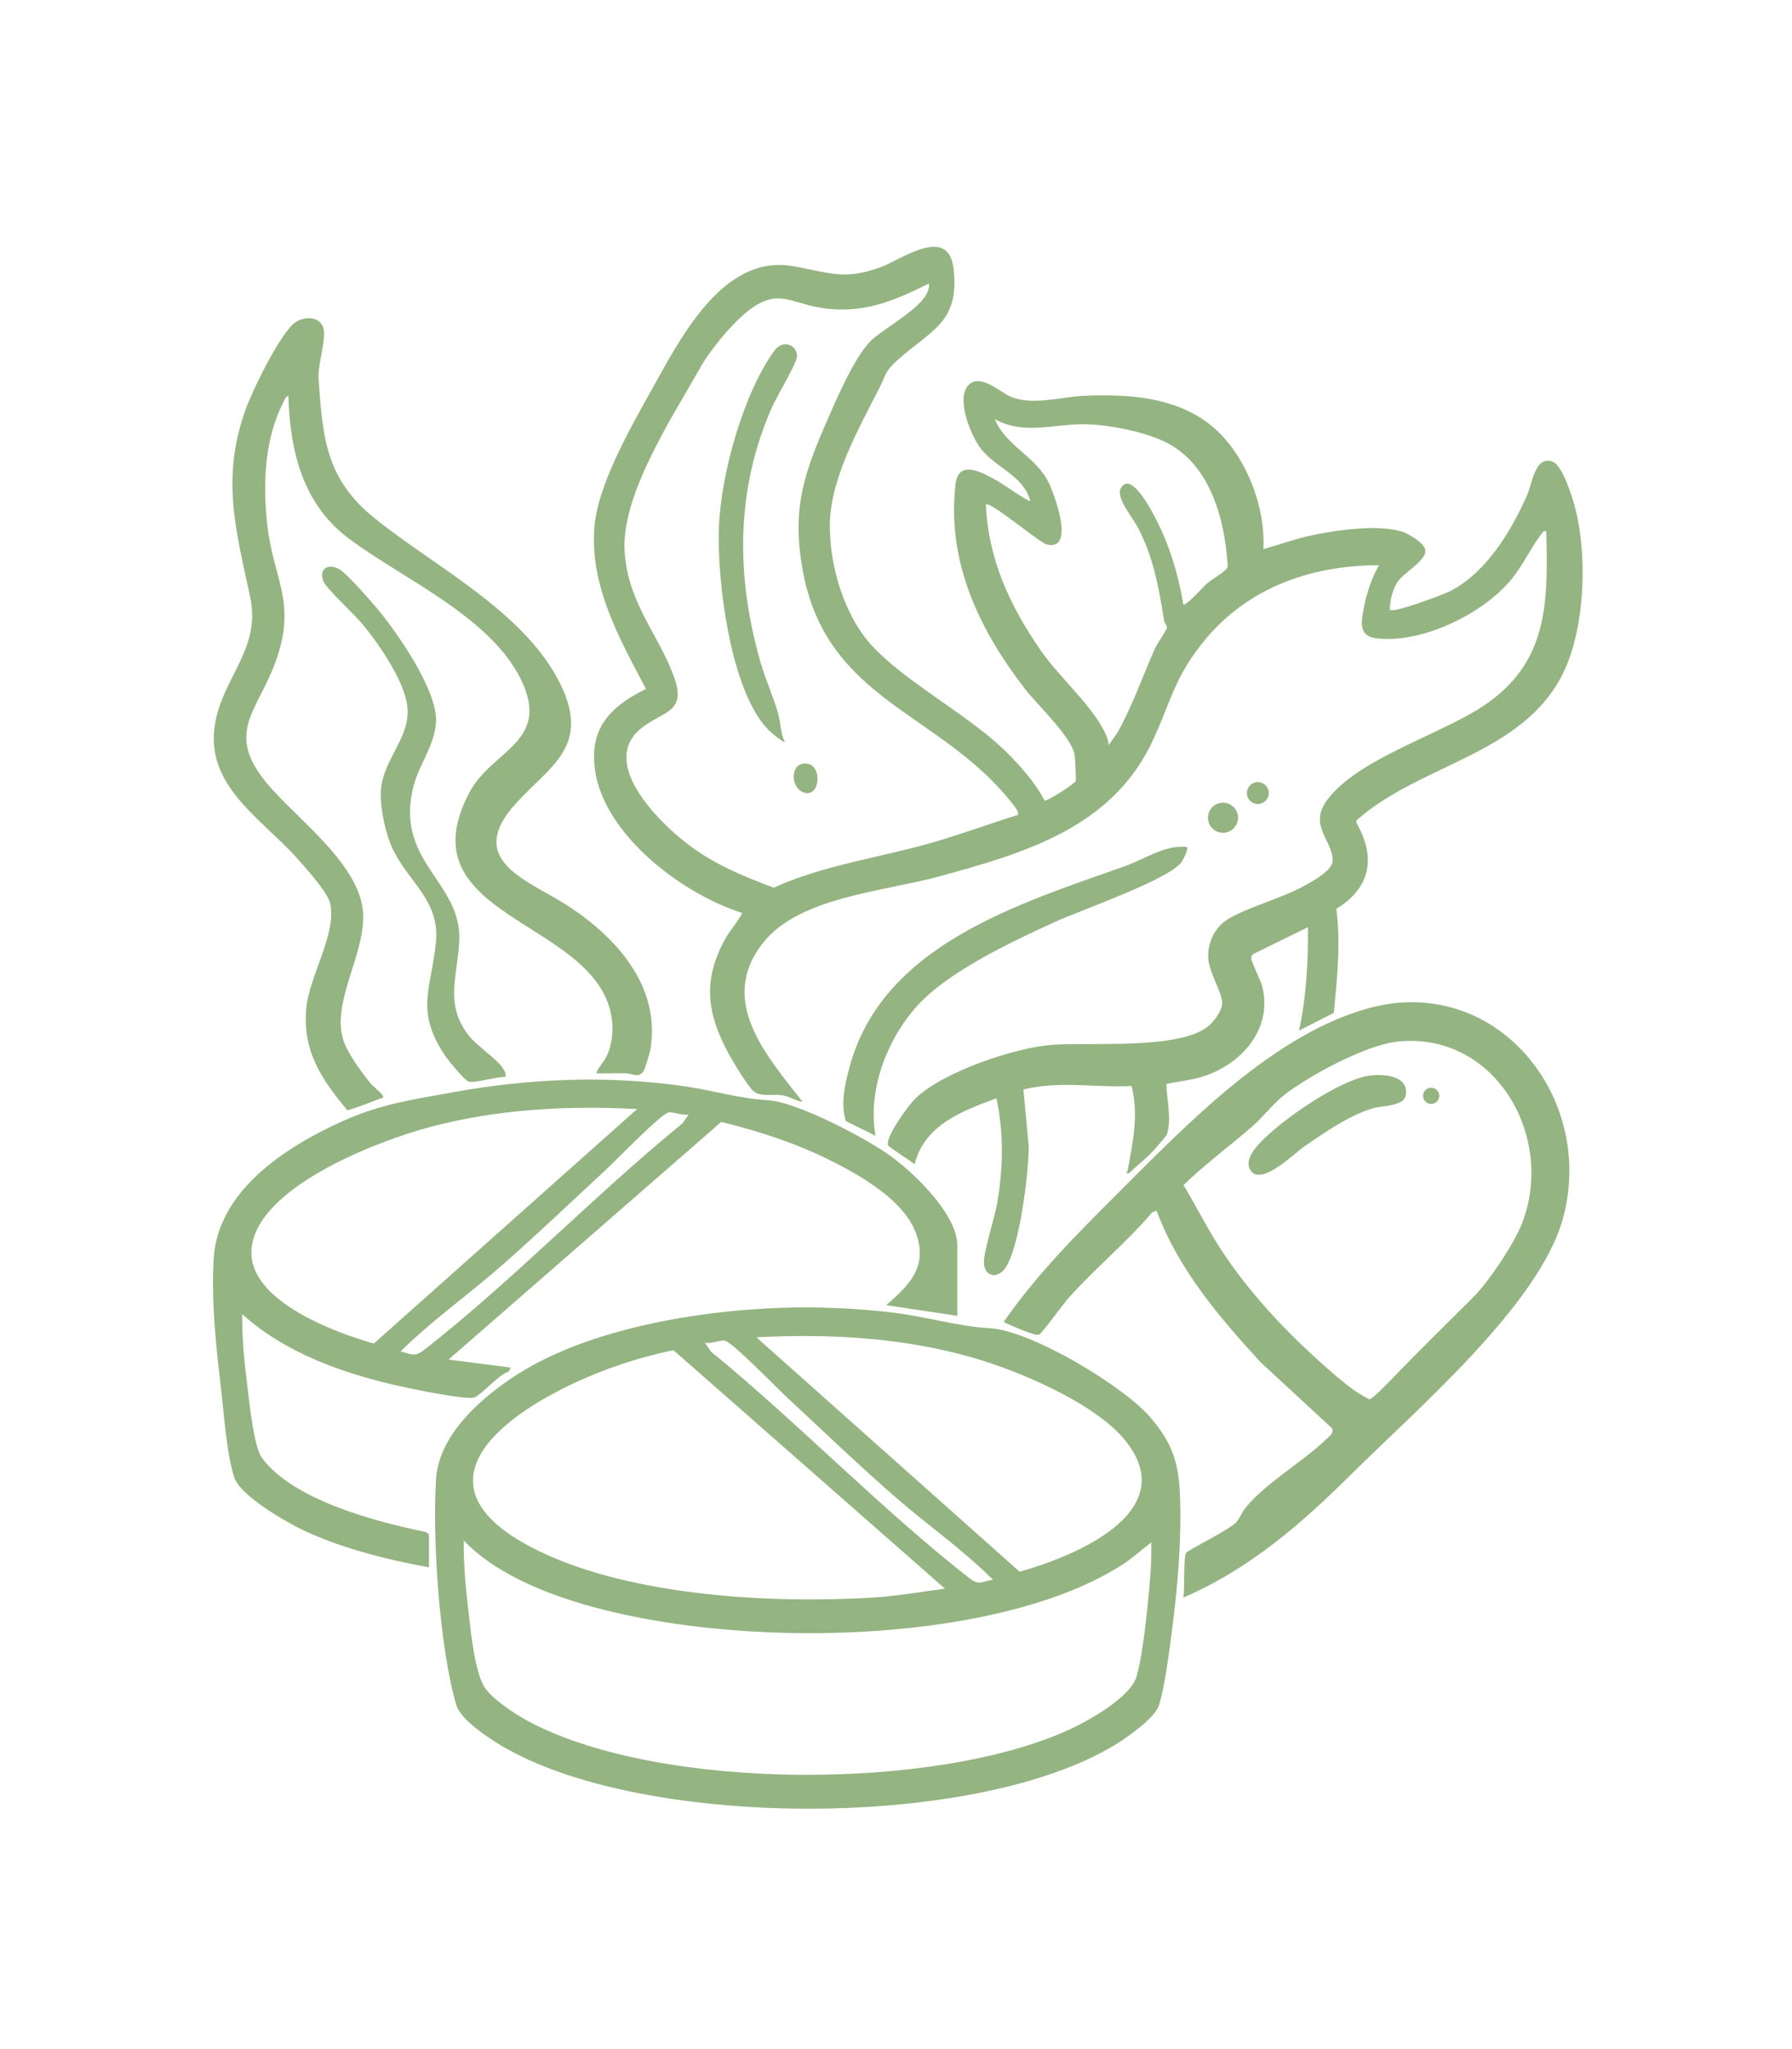
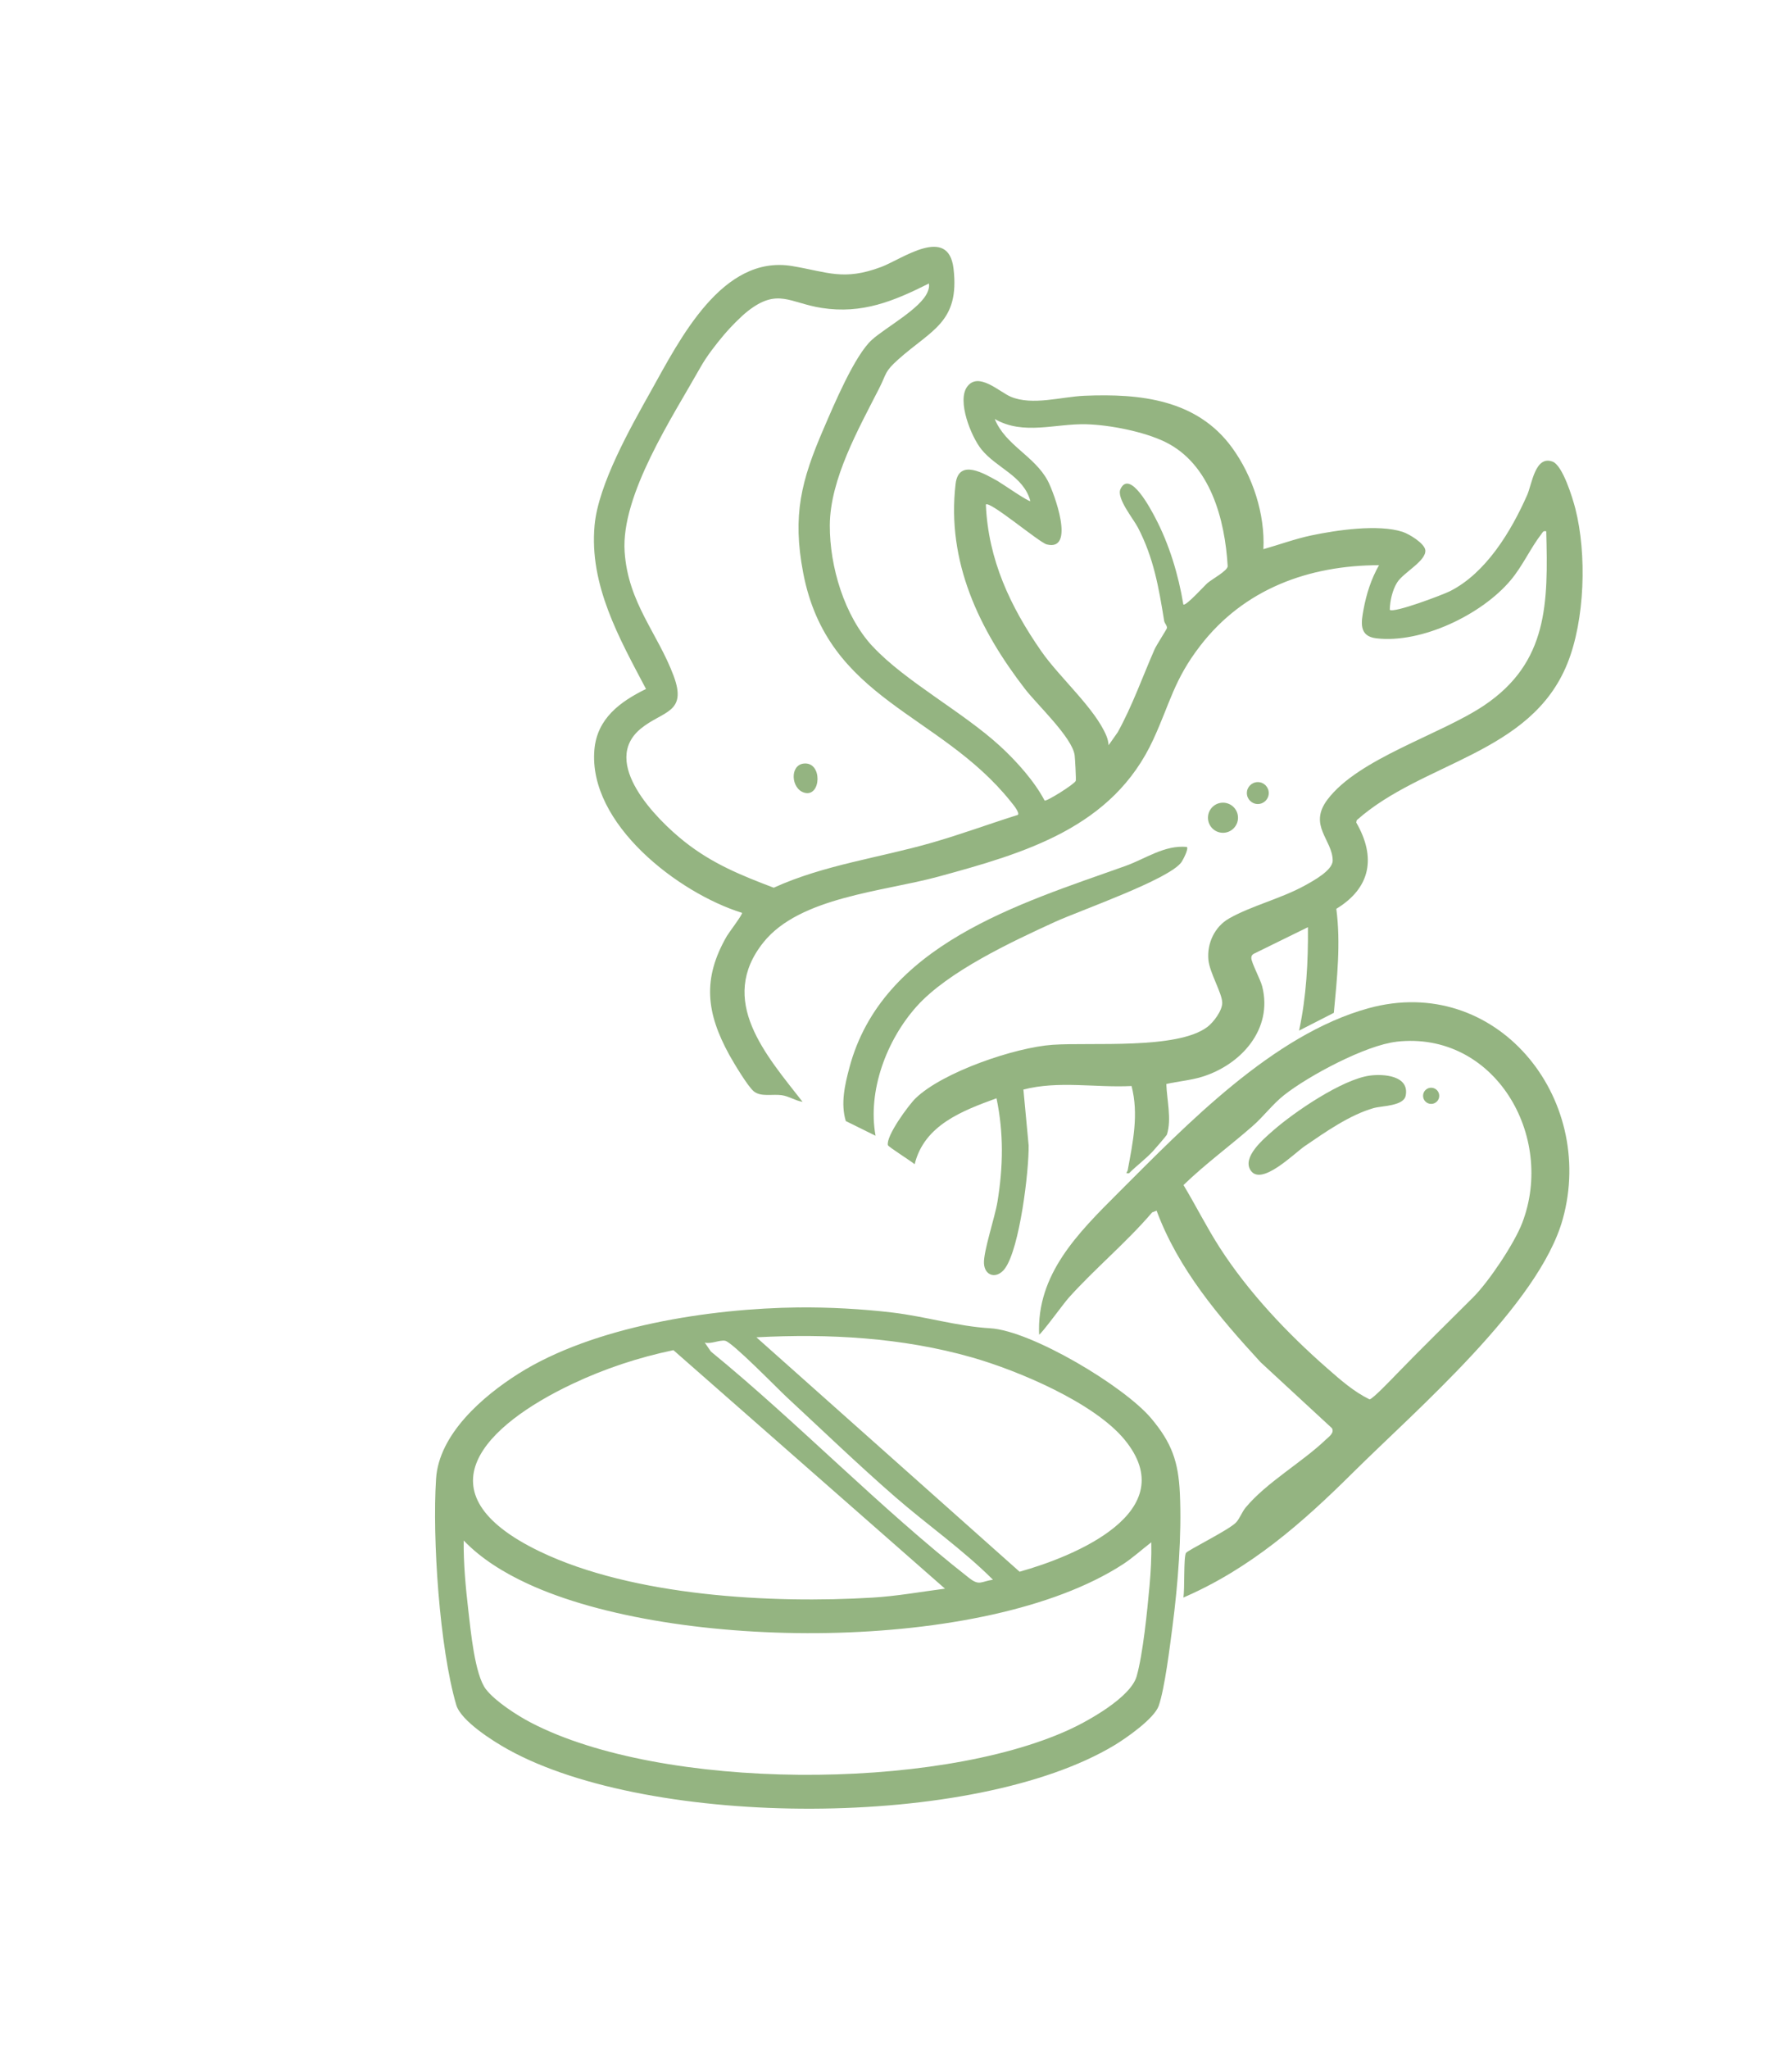
<svg xmlns="http://www.w3.org/2000/svg" width="161" height="184" viewBox="0 0 161 184" fill="none">
  <g clip-path="url(#clip0_8733_41131)">
    <path d="M78.41 58.049C81.323 61.183 86.5 63.919 89.853 66.999C91.323 68.35 92.937 70.146 93.85 71.884C94.003 72.001 96.523 70.423 96.65 70.119C96.693 70.012 96.587 68.08 96.55 67.817C96.34 66.228 93.19 63.288 92.097 61.873C87.973 56.538 85.037 50.444 85.853 43.463C86.127 41.111 88.473 42.556 89.64 43.2C89.983 43.39 92.447 45.105 92.57 44.988C91.95 42.712 89.53 42.038 88.173 40.35C87.24 39.192 85.97 36.005 86.887 34.734C87.897 33.336 89.803 35.204 90.81 35.625C92.767 36.446 95.347 35.625 97.437 35.538C102.443 35.328 107.543 35.865 110.697 40.203C112.553 42.756 113.66 46.14 113.51 49.313C114.94 48.909 116.337 48.392 117.797 48.082C120.063 47.605 123.817 47.047 126.013 47.758C126.597 47.945 128 48.796 128.057 49.41C128.143 50.374 126.087 51.409 125.527 52.3C125.103 52.97 124.877 53.961 124.863 54.756C125.187 55.089 129.623 53.414 130.297 53.074C133.527 51.429 135.77 47.698 137.203 44.461C137.64 43.477 137.92 40.861 139.493 41.454C140.4 41.795 141.287 44.711 141.533 45.666C142.577 49.74 142.4 55.68 140.81 59.601C137.517 67.737 127.81 68.387 121.893 73.65L121.85 73.86C123.647 76.967 123.16 79.726 120.06 81.608C120.467 84.705 120.127 87.852 119.837 90.948L116.713 92.544C117.37 89.504 117.537 86.367 117.51 83.257L112.627 85.653C112.48 85.749 112.423 85.85 112.423 86.026C112.43 86.45 113.237 87.935 113.4 88.573C114.383 92.413 111.5 95.617 107.987 96.695C106.94 97.015 105.85 97.095 104.787 97.339C104.833 98.764 105.277 100.479 104.843 101.874C104.813 101.967 103.78 103.162 103.603 103.352C102.93 104.08 102.137 104.654 101.44 105.348C101.02 105.381 101.283 105.278 101.32 105.067C101.783 102.555 102.323 100.062 101.663 97.519C98.403 97.683 95.127 97.019 91.947 97.836L92.417 102.858C92.447 105.197 91.613 112.052 90.303 113.884C89.59 114.881 88.453 114.614 88.403 113.43C88.357 112.349 89.39 109.302 89.617 107.91C90.13 104.764 90.187 101.76 89.53 98.62C86.477 99.735 83.037 101.02 82.177 104.543C81.883 104.283 79.807 102.975 79.773 102.832C79.583 102.021 81.627 99.234 82.26 98.62C84.707 96.258 91.2 94.049 94.57 93.818C98.03 93.578 105.757 94.262 108.473 92.217C109.02 91.806 109.813 90.755 109.81 90.054C109.81 89.197 108.68 87.358 108.567 86.193C108.427 84.712 109.13 83.213 110.417 82.479C112.4 81.345 115.097 80.691 117.217 79.523C117.927 79.132 119.74 78.161 119.733 77.27C119.723 75.408 117.51 74.133 119.26 71.804C122.05 68.094 129.407 65.988 133.347 63.338C139.1 59.471 139.09 54.125 138.92 47.708C138.627 47.641 138.607 47.798 138.47 47.975C137.513 49.203 136.81 50.811 135.72 52.106C133.127 55.189 127.723 57.799 123.653 57.318C122.067 57.132 122.293 55.873 122.507 54.719C122.76 53.337 123.2 51.966 123.897 50.751C117.573 50.765 111.773 52.887 107.847 57.969C105.477 61.036 105.14 63.091 103.623 66.388C99.977 74.324 92.09 76.596 84.29 78.722C79.383 80.06 71.853 80.544 68.593 84.615C64.413 89.837 68.843 94.756 72.107 98.941C71.45 98.837 70.893 98.437 70.227 98.343C69.403 98.227 68.343 98.527 67.707 97.983C67.167 97.526 65.917 95.437 65.523 94.726C63.45 90.948 63.083 87.892 65.307 84.048C65.473 83.761 66.76 82.069 66.667 81.969C60.96 80.197 52.83 73.98 53.403 67.319C53.643 64.523 55.71 63.005 58.04 61.867C55.64 57.318 52.923 52.536 53.42 47.164C53.76 43.48 56.66 38.371 58.487 35.108C61.067 30.499 64.87 22.837 71.177 23.892C74.387 24.429 75.773 25.24 79.173 23.972C81.013 23.285 85.203 20.188 85.667 24.109C86.237 28.931 83.703 29.605 80.727 32.254C79.443 33.396 79.677 33.516 79 34.847C77.153 38.481 74.573 43.016 74.553 47.171C74.537 50.871 75.86 55.313 78.397 58.043L78.41 58.049ZM83.457 25.457C80.293 27.045 77.46 28.217 73.83 27.653C70.953 27.206 69.87 25.827 67.167 27.95C66.56 28.427 65.583 29.421 65.08 30.022C64.297 30.95 63.49 31.984 62.927 32.989C60.433 37.423 55.77 44.454 56.12 49.56C56.433 54.142 59.09 56.858 60.52 60.685C61.777 64.046 59.54 63.816 57.58 65.421C53.887 68.441 58.957 73.559 61.49 75.568C64.023 77.577 66.643 78.622 69.513 79.713C74.043 77.654 79.017 77.03 83.78 75.655C86.363 74.911 88.89 73.977 91.453 73.172C91.637 72.959 90.97 72.178 90.81 71.978C84.4 63.972 74.353 62.901 72.16 51.432C71.173 46.26 71.987 43.146 74.003 38.481C74.903 36.399 76.793 31.887 78.347 30.503C79.603 29.381 82.72 27.713 83.337 26.218C83.443 25.964 83.5 25.741 83.46 25.464L83.457 25.457ZM106.317 54.275C106.513 54.479 108.21 52.593 108.48 52.36C108.877 52.013 110.28 51.262 110.3 50.845C110.057 46.663 108.747 41.655 104.667 39.676C102.767 38.755 99.72 38.157 97.61 38.097C94.84 38.017 91.947 39.118 89.373 37.624C90.323 39.98 92.94 40.931 94.137 43.176C94.693 44.227 96.673 49.55 94.043 48.886C93.373 48.719 88.91 44.935 88.573 45.305C88.787 50.277 90.777 54.485 93.557 58.483C95.197 60.842 98.377 63.602 99.403 66.075C99.513 66.342 99.583 66.629 99.6 66.919L100.423 65.748C101.74 63.362 102.647 60.782 103.723 58.326C103.9 57.922 104.82 56.514 104.84 56.404C104.877 56.187 104.627 55.974 104.593 55.75C104.107 52.76 103.657 50.111 102.24 47.381C101.82 46.57 100.277 44.728 100.673 43.904C101.527 42.132 103.427 45.799 103.783 46.473C105.037 48.843 105.877 51.615 106.313 54.265L106.317 54.275Z" fill="#94B481" />
    <path d="M71.757 117.404C74.47 117.374 77.467 117.538 80.16 117.858C83.157 118.215 86.013 119.099 88.963 119.273C92.663 119.49 101.003 124.475 103.433 127.368C105.27 129.554 105.87 131.246 106.003 134.082C106.18 137.88 105.827 142.298 105.337 146.075C105.103 147.867 104.647 151.595 104.107 153.167C103.713 154.311 101.217 156.056 100.133 156.71C87.53 164.299 58.43 164.202 45.63 157.088C44.3 156.35 41.41 154.531 40.99 153.09C39.487 147.951 38.833 138.147 39.177 132.794C39.433 128.78 43.37 125.386 46.55 123.371C53.297 119.093 63.8 117.488 71.76 117.401L71.757 117.404ZM67.953 120.08L91.603 141.133C96.52 139.765 106.353 135.754 101.043 129.284C98.307 125.95 91.457 123.067 87.327 121.889C81.057 120.1 74.447 119.743 67.95 120.084L67.953 120.08ZM89.21 141.851C86.493 139.135 83.313 136.929 80.417 134.409C77.127 131.546 73.873 128.416 70.667 125.443C69.85 124.685 65.77 120.494 65.147 120.394C64.617 120.307 63.91 120.708 63.317 120.558L63.87 121.362C71.723 127.782 79.1 135.461 87.057 141.687C88.003 142.428 88.117 142.011 89.21 141.851ZM84.897 142.652L60.503 121.238C57.387 121.886 54.31 122.903 51.433 124.265C43.583 127.979 37.45 134.009 48.507 139.321C56.863 143.336 69.327 144.01 78.423 143.456C80.58 143.326 82.757 142.932 84.897 142.655V142.652ZM103.437 138.491C102.58 139.148 101.777 139.889 100.867 140.479C88.483 148.495 60.55 148.305 47.387 142.201C45.317 141.244 43.247 139.986 41.66 138.33C41.637 140.403 41.837 142.555 42.08 144.634C42.29 146.419 42.653 150.397 43.663 151.695C44.513 152.786 46.467 154.044 47.707 154.688C59.5 160.825 84 160.818 96.033 155.329C97.76 154.541 101.573 152.422 102.117 150.534C102.69 148.542 103.08 144.577 103.277 142.411C103.393 141.113 103.467 139.795 103.437 138.491Z" fill="#94B481" />
-     <path d="M86.013 118.158L79.62 117.197C81.717 115.375 83.377 113.754 82.3 110.75C81.233 107.777 77.303 105.548 74.61 104.203C71.503 102.651 68.17 101.567 64.8 100.743L40.3 122.083L45.893 122.803L45.693 123.17C44.807 123.411 43.22 125.299 42.587 125.493C41.863 125.713 37.18 124.749 36.113 124.515C30.967 123.384 25.717 121.565 21.76 118.002C21.733 120.264 21.98 122.536 22.26 124.782C22.43 126.144 22.827 129.938 23.517 130.889C26.297 134.71 33.833 136.662 38.267 137.57L38.54 137.776V140.74C34.727 140.042 30.76 139.055 27.243 137.406C25.7 136.682 21.597 134.296 21.063 132.708C20.353 130.595 20.11 126.781 19.837 124.489C19.387 120.711 18.993 116.937 19.19 113.113C19.51 106.949 25.633 102.995 30.757 100.686C34.2 99.134 37.113 98.724 40.77 98.066C47.623 96.835 54.547 96.551 61.453 97.536C64.07 97.909 66.397 98.65 68.987 98.794C71.577 98.937 77.757 102.181 79.987 103.786C82.127 105.328 86.01 109.045 86.01 111.841V118.165L86.013 118.158ZM57.243 99.588C50.977 99.261 44.71 99.588 38.633 101.2C34.003 102.431 22.993 106.599 22.593 112.205C22.27 116.777 30.073 119.663 33.59 120.641L57.24 99.588H57.243ZM61.877 100.065C61.287 100.212 60.577 99.815 60.047 99.902C59.403 100.005 55.35 104.186 54.527 104.951C51.353 107.89 48.193 110.914 44.937 113.757C41.99 116.33 38.757 118.609 35.983 121.359C37.023 121.592 37.25 121.889 38.137 121.195C46.09 114.972 53.457 107.273 61.323 100.869L61.877 100.065Z" fill="#94B481" />
-     <path d="M106.317 143.453C106.453 142.762 106.323 139.825 106.553 139.448C106.703 139.205 110.36 137.409 111.033 136.729C111.377 136.382 111.57 135.784 111.913 135.37C113.787 133.115 116.977 131.316 119.103 129.284C119.39 129.01 119.907 128.673 119.667 128.246L113.26 122.326C109.527 118.272 105.86 113.96 103.913 108.711L103.513 108.868C101.19 111.588 98.38 113.897 96 116.553C95.56 117.044 93.607 119.733 93.36 119.844C92.993 120.01 90.71 118.966 90.173 118.716C93.12 114.441 96.817 110.757 100.477 107.103C106.597 100.99 114.37 92.897 122.94 90.538C134.407 87.381 143.44 98.55 140.403 109.472C138.27 117.147 127.27 126.561 121.56 132.227C116.983 136.772 112.33 140.856 106.317 143.453ZM125.46 93.545C122.693 93.859 117.587 96.588 115.373 98.33C114.34 99.144 113.537 100.242 112.55 101.106C110.503 102.902 108.29 104.513 106.33 106.412C107.45 108.274 108.427 110.233 109.603 112.058C112.19 116.066 115.673 119.747 119.257 122.88C120.443 123.918 121.617 124.959 123.043 125.657C123.283 125.68 125.157 123.714 125.497 123.361C127.767 121.018 130.083 118.769 132.37 116.477C133.77 115.072 136.047 111.671 136.757 109.826C139.767 102.021 134.277 92.537 125.457 93.541L125.46 93.545Z" fill="#94B481" />
-     <path d="M53.567 96.381C53.777 95.767 54.287 95.353 54.557 94.733C55.027 93.655 55.133 92.41 54.933 91.252C53.443 82.526 36.187 82.449 42.187 71.137C44.157 67.426 49.207 66.689 47.04 61.533C44.52 55.54 36.167 52.003 31.293 48.325C27.193 45.232 26.05 40.497 25.91 35.545C25.65 35.608 25.56 35.915 25.453 36.125C23.767 39.426 23.613 43.363 23.997 46.99C24.523 52.006 26.723 54.041 24.753 59.441C23.13 63.896 20.177 65.784 24 70.363C26.68 73.573 32.553 77.727 32.633 82.222C32.697 85.836 29.833 89.951 30.82 93.311C31.183 94.546 32.453 96.238 33.273 97.259C33.513 97.556 34.293 98.166 34.387 98.387C34.507 98.664 34.277 98.597 34.167 98.64C33.74 98.807 31.33 99.751 31.19 99.678C28.86 96.875 27.17 94.379 27.517 90.541C27.78 87.618 30.337 83.731 29.643 81.041C29.397 80.09 27.377 77.824 26.637 77.007C23.22 73.233 17.94 70.246 19.48 64.239C20.453 60.442 23.4 57.972 22.48 53.631C21.193 47.565 19.843 42.959 22.077 36.739C22.66 35.117 25.303 29.598 26.673 28.854C27.547 28.38 28.833 28.434 29.08 29.572C29.29 30.536 28.52 32.878 28.62 34.016C28.993 39.359 29.287 42.983 33.603 46.49C39.06 50.925 47.313 54.979 50.447 61.64C52.997 67.056 49.363 68.838 46.37 72.121C41.597 77.35 47.613 79.082 51.157 81.425C55.453 84.268 59.32 88.579 58.45 94.149C58.393 94.516 57.973 95.957 57.793 96.214C57.363 96.842 56.803 96.388 56.21 96.374C55.33 96.358 54.447 96.401 53.567 96.381Z" fill="#94B481" />
-     <path d="M45.417 96.702C44.74 96.641 42.533 97.316 42.067 97.109C41.71 96.952 40.3 95.257 40.013 94.83C37.243 90.752 38.767 88.766 39.167 84.592C39.52 80.894 36.777 79.283 35.323 76.313C34.633 74.908 34.09 72.395 34.233 70.843C34.49 68.067 36.953 66.152 36.587 63.358C36.283 61.056 34.03 57.816 32.557 56.031C31.897 55.23 29.277 52.81 29.047 52.183C28.61 50.988 29.593 50.554 30.55 51.155C31.23 51.586 33.293 53.935 33.91 54.676C35.713 56.835 39.25 61.937 39.177 64.733C39.12 66.812 37.653 68.648 37.157 70.57C35.403 77.394 41.473 79.126 41.263 84.452C41.14 87.565 39.87 90.171 42.143 93.021C42.883 93.949 44.68 95.13 45.173 95.911C45.337 96.168 45.467 96.378 45.423 96.702H45.417Z" fill="#94B481" />
+     <path d="M106.317 143.453C106.453 142.762 106.323 139.825 106.553 139.448C106.703 139.205 110.36 137.409 111.033 136.729C111.377 136.382 111.57 135.784 111.913 135.37C113.787 133.115 116.977 131.316 119.103 129.284C119.39 129.01 119.907 128.673 119.667 128.246L113.26 122.326C109.527 118.272 105.86 113.96 103.913 108.711L103.513 108.868C101.19 111.588 98.38 113.897 96 116.553C95.56 117.044 93.607 119.733 93.36 119.844C93.12 114.441 96.817 110.757 100.477 107.103C106.597 100.99 114.37 92.897 122.94 90.538C134.407 87.381 143.44 98.55 140.403 109.472C138.27 117.147 127.27 126.561 121.56 132.227C116.983 136.772 112.33 140.856 106.317 143.453ZM125.46 93.545C122.693 93.859 117.587 96.588 115.373 98.33C114.34 99.144 113.537 100.242 112.55 101.106C110.503 102.902 108.29 104.513 106.33 106.412C107.45 108.274 108.427 110.233 109.603 112.058C112.19 116.066 115.673 119.747 119.257 122.88C120.443 123.918 121.617 124.959 123.043 125.657C123.283 125.68 125.157 123.714 125.497 123.361C127.767 121.018 130.083 118.769 132.37 116.477C133.77 115.072 136.047 111.671 136.757 109.826C139.767 102.021 134.277 92.537 125.457 93.541L125.46 93.545Z" fill="#94B481" />
    <path d="M106.633 76.049C106.807 76.226 106.293 77.2 106.153 77.407C105.073 78.965 96.99 81.768 94.75 82.796C90.89 84.565 85.15 87.241 82.343 90.385C79.663 93.385 77.93 97.95 78.663 101.987L75.99 100.666C75.513 99.101 75.903 97.409 76.313 95.871C79.25 84.832 91.56 81.161 101.083 77.771C102.917 77.12 104.61 75.859 106.64 76.052L106.633 76.049Z" fill="#94B481" />
    <path d="M109.877 74.781C110.622 74.781 111.227 74.176 111.227 73.429C111.227 72.683 110.622 72.078 109.877 72.078C109.131 72.078 108.527 72.683 108.527 73.429C108.527 74.176 109.131 74.781 109.877 74.781Z" fill="#94B481" />
    <path d="M113.007 72.198C113.55 72.198 113.99 71.757 113.99 71.214C113.99 70.67 113.55 70.229 113.007 70.229C112.464 70.229 112.023 70.67 112.023 71.214C112.023 71.757 112.464 72.198 113.007 72.198Z" fill="#94B481" />
-     <path d="M70.51 66.602C70.397 66.712 69.463 65.928 69.317 65.798C65.63 62.568 64.397 52.016 64.59 47.301C64.783 42.586 66.75 35.395 69.577 31.484C70.35 30.413 71.69 31 71.6 32.061C71.55 32.655 69.753 35.675 69.363 36.556C66.07 43.991 66.11 51.812 68.353 59.558C68.793 61.079 69.5 62.581 69.913 64.079C70.16 64.977 70.107 65.828 70.51 66.602Z" fill="#94B481" />
    <path d="M72.21 68.564C73.92 68.377 73.787 71.611 72.267 71.18C71.067 70.843 70.93 68.704 72.21 68.564Z" fill="#94B481" />
    <path d="M123.06 96.585C124.297 96.415 126.643 96.578 126.293 98.38C126.107 99.331 124.163 99.288 123.413 99.501C121.257 100.115 119.08 101.65 117.23 102.912C116.283 103.559 113.363 106.509 112.38 105.121C111.53 103.919 113.57 102.234 114.393 101.51C116.29 99.845 120.593 96.922 123.06 96.585Z" fill="#94B481" />
    <path d="M128.58 99.127C128.981 99.127 129.307 98.802 129.307 98.4C129.307 97.998 128.981 97.673 128.58 97.673C128.179 97.673 127.853 97.998 127.853 98.4C127.853 98.802 128.179 99.127 128.58 99.127Z" fill="#94B481" />
  </g>
  <defs>
    <clipPath id="clip0_8733_41131">
      <rect width="160" height="183" fill="white" transform="translate(0.5 0.8)" />
    </clipPath>
  </defs>
</svg>